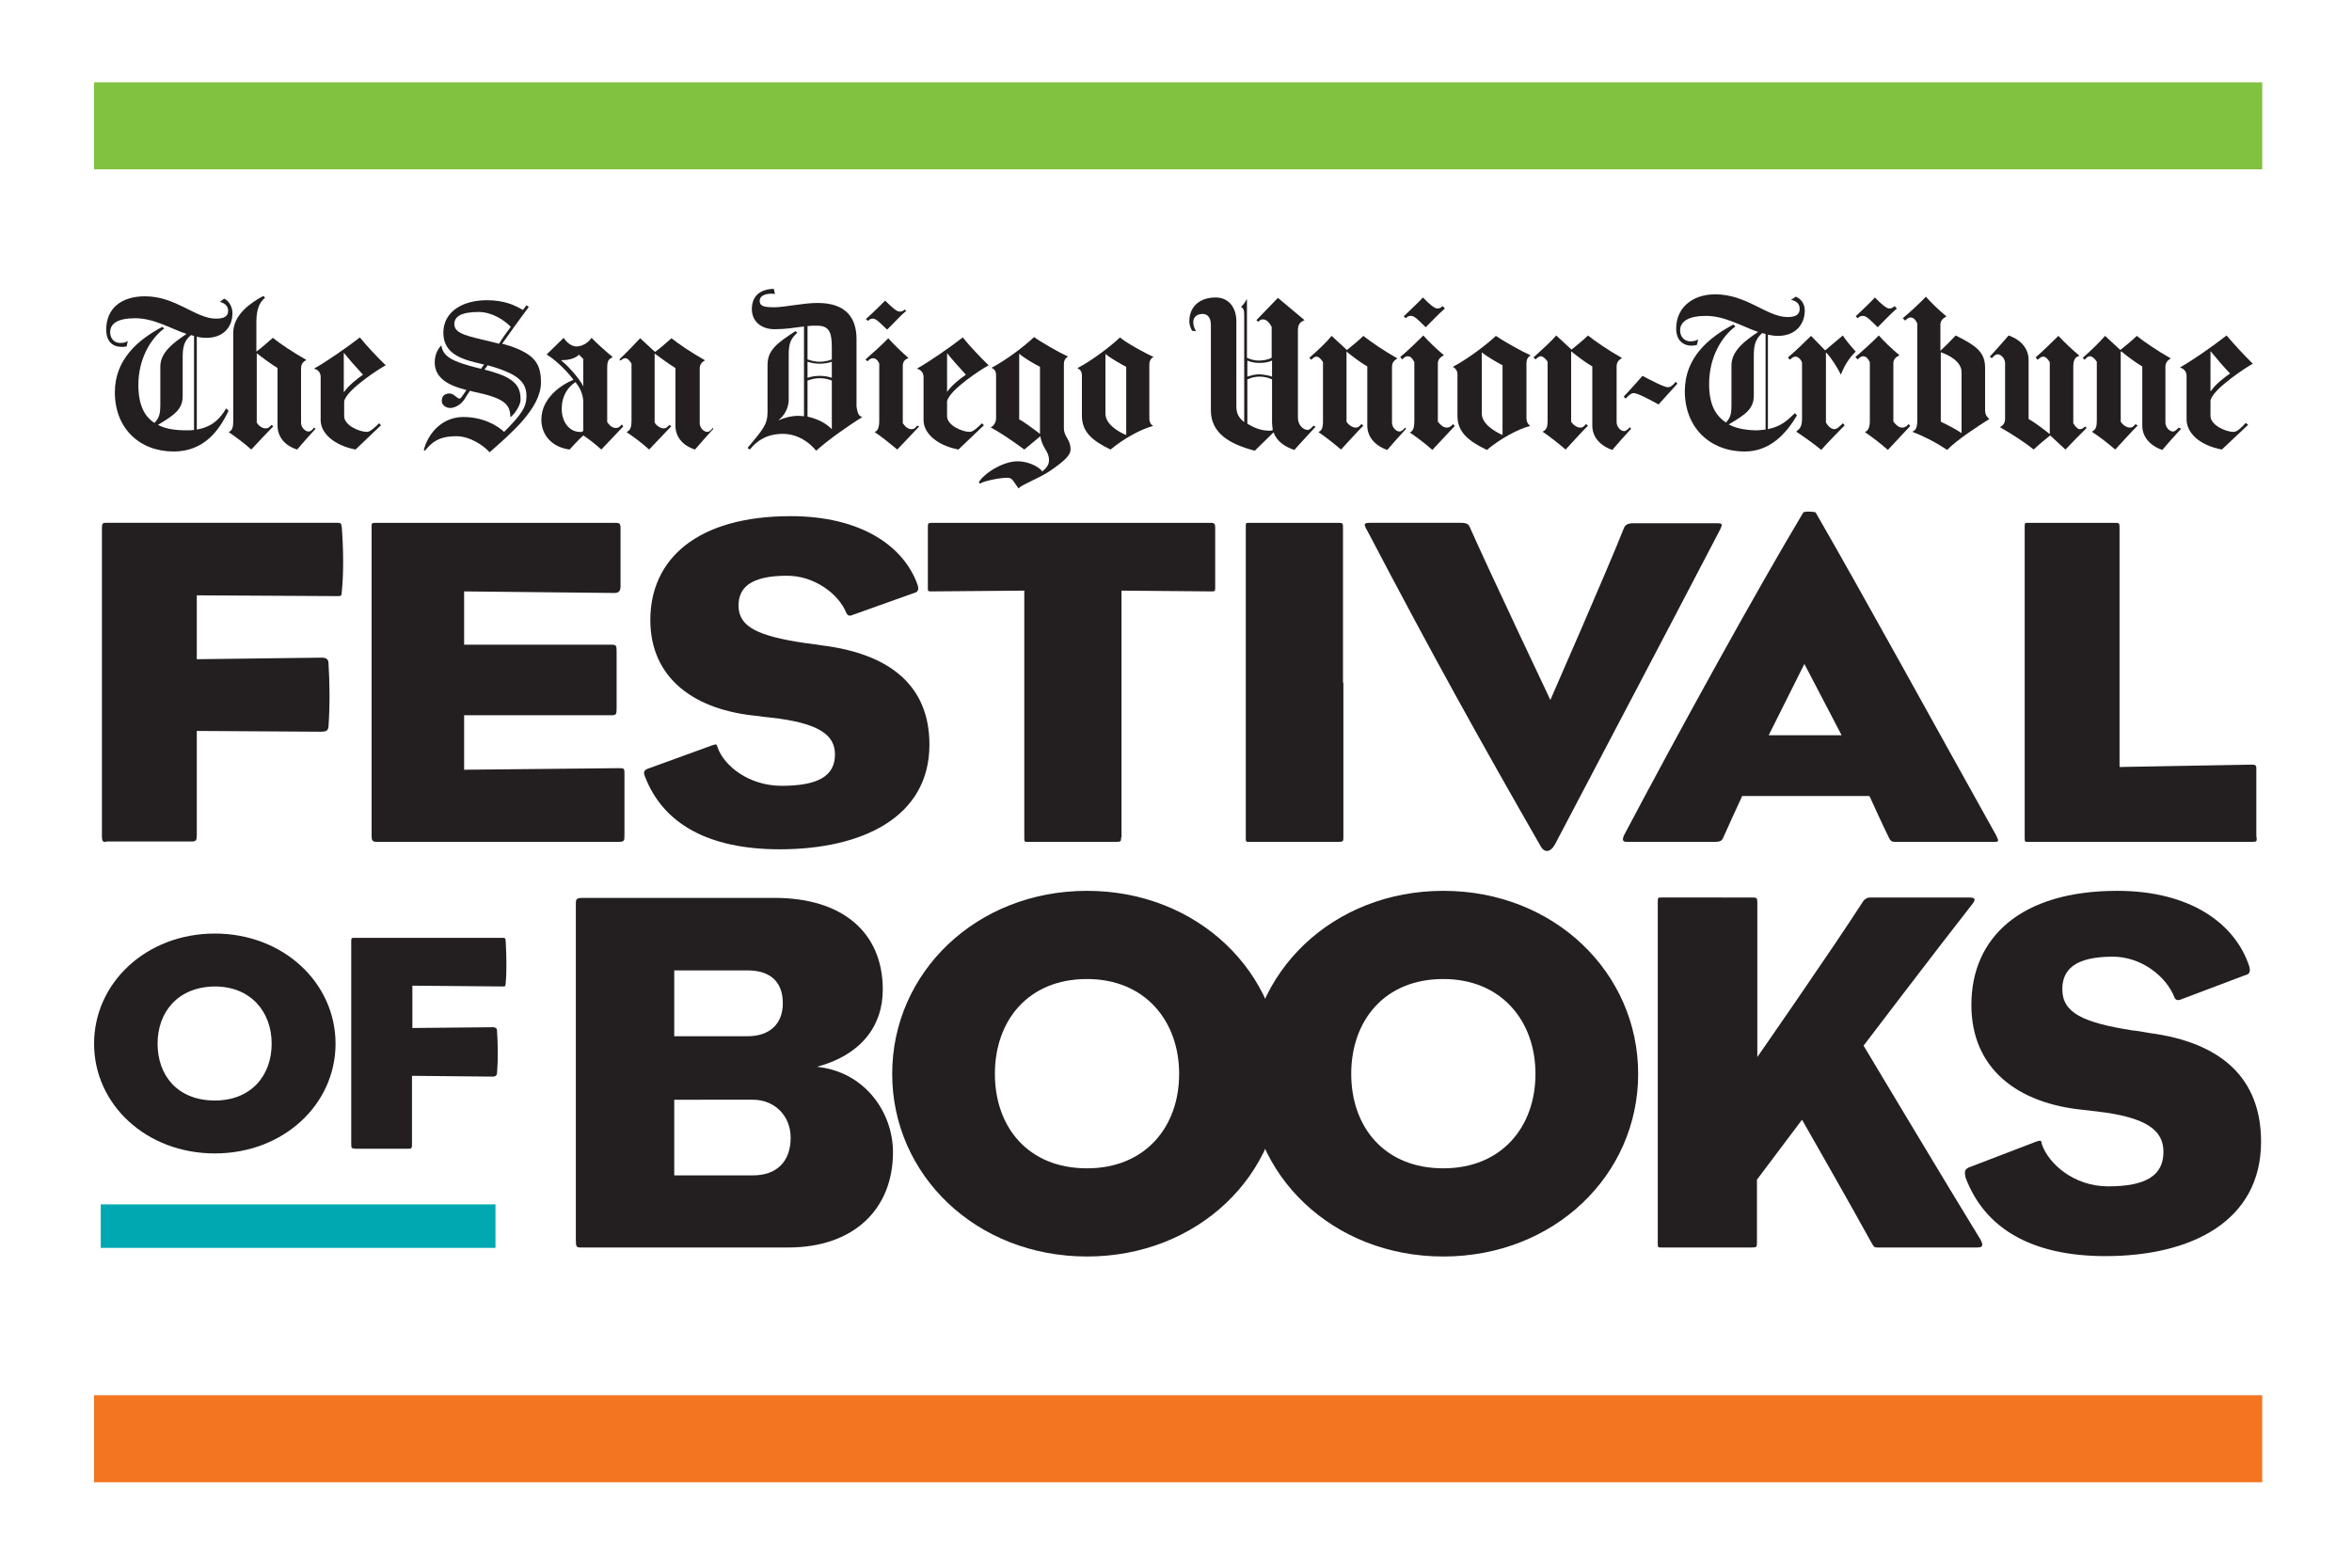
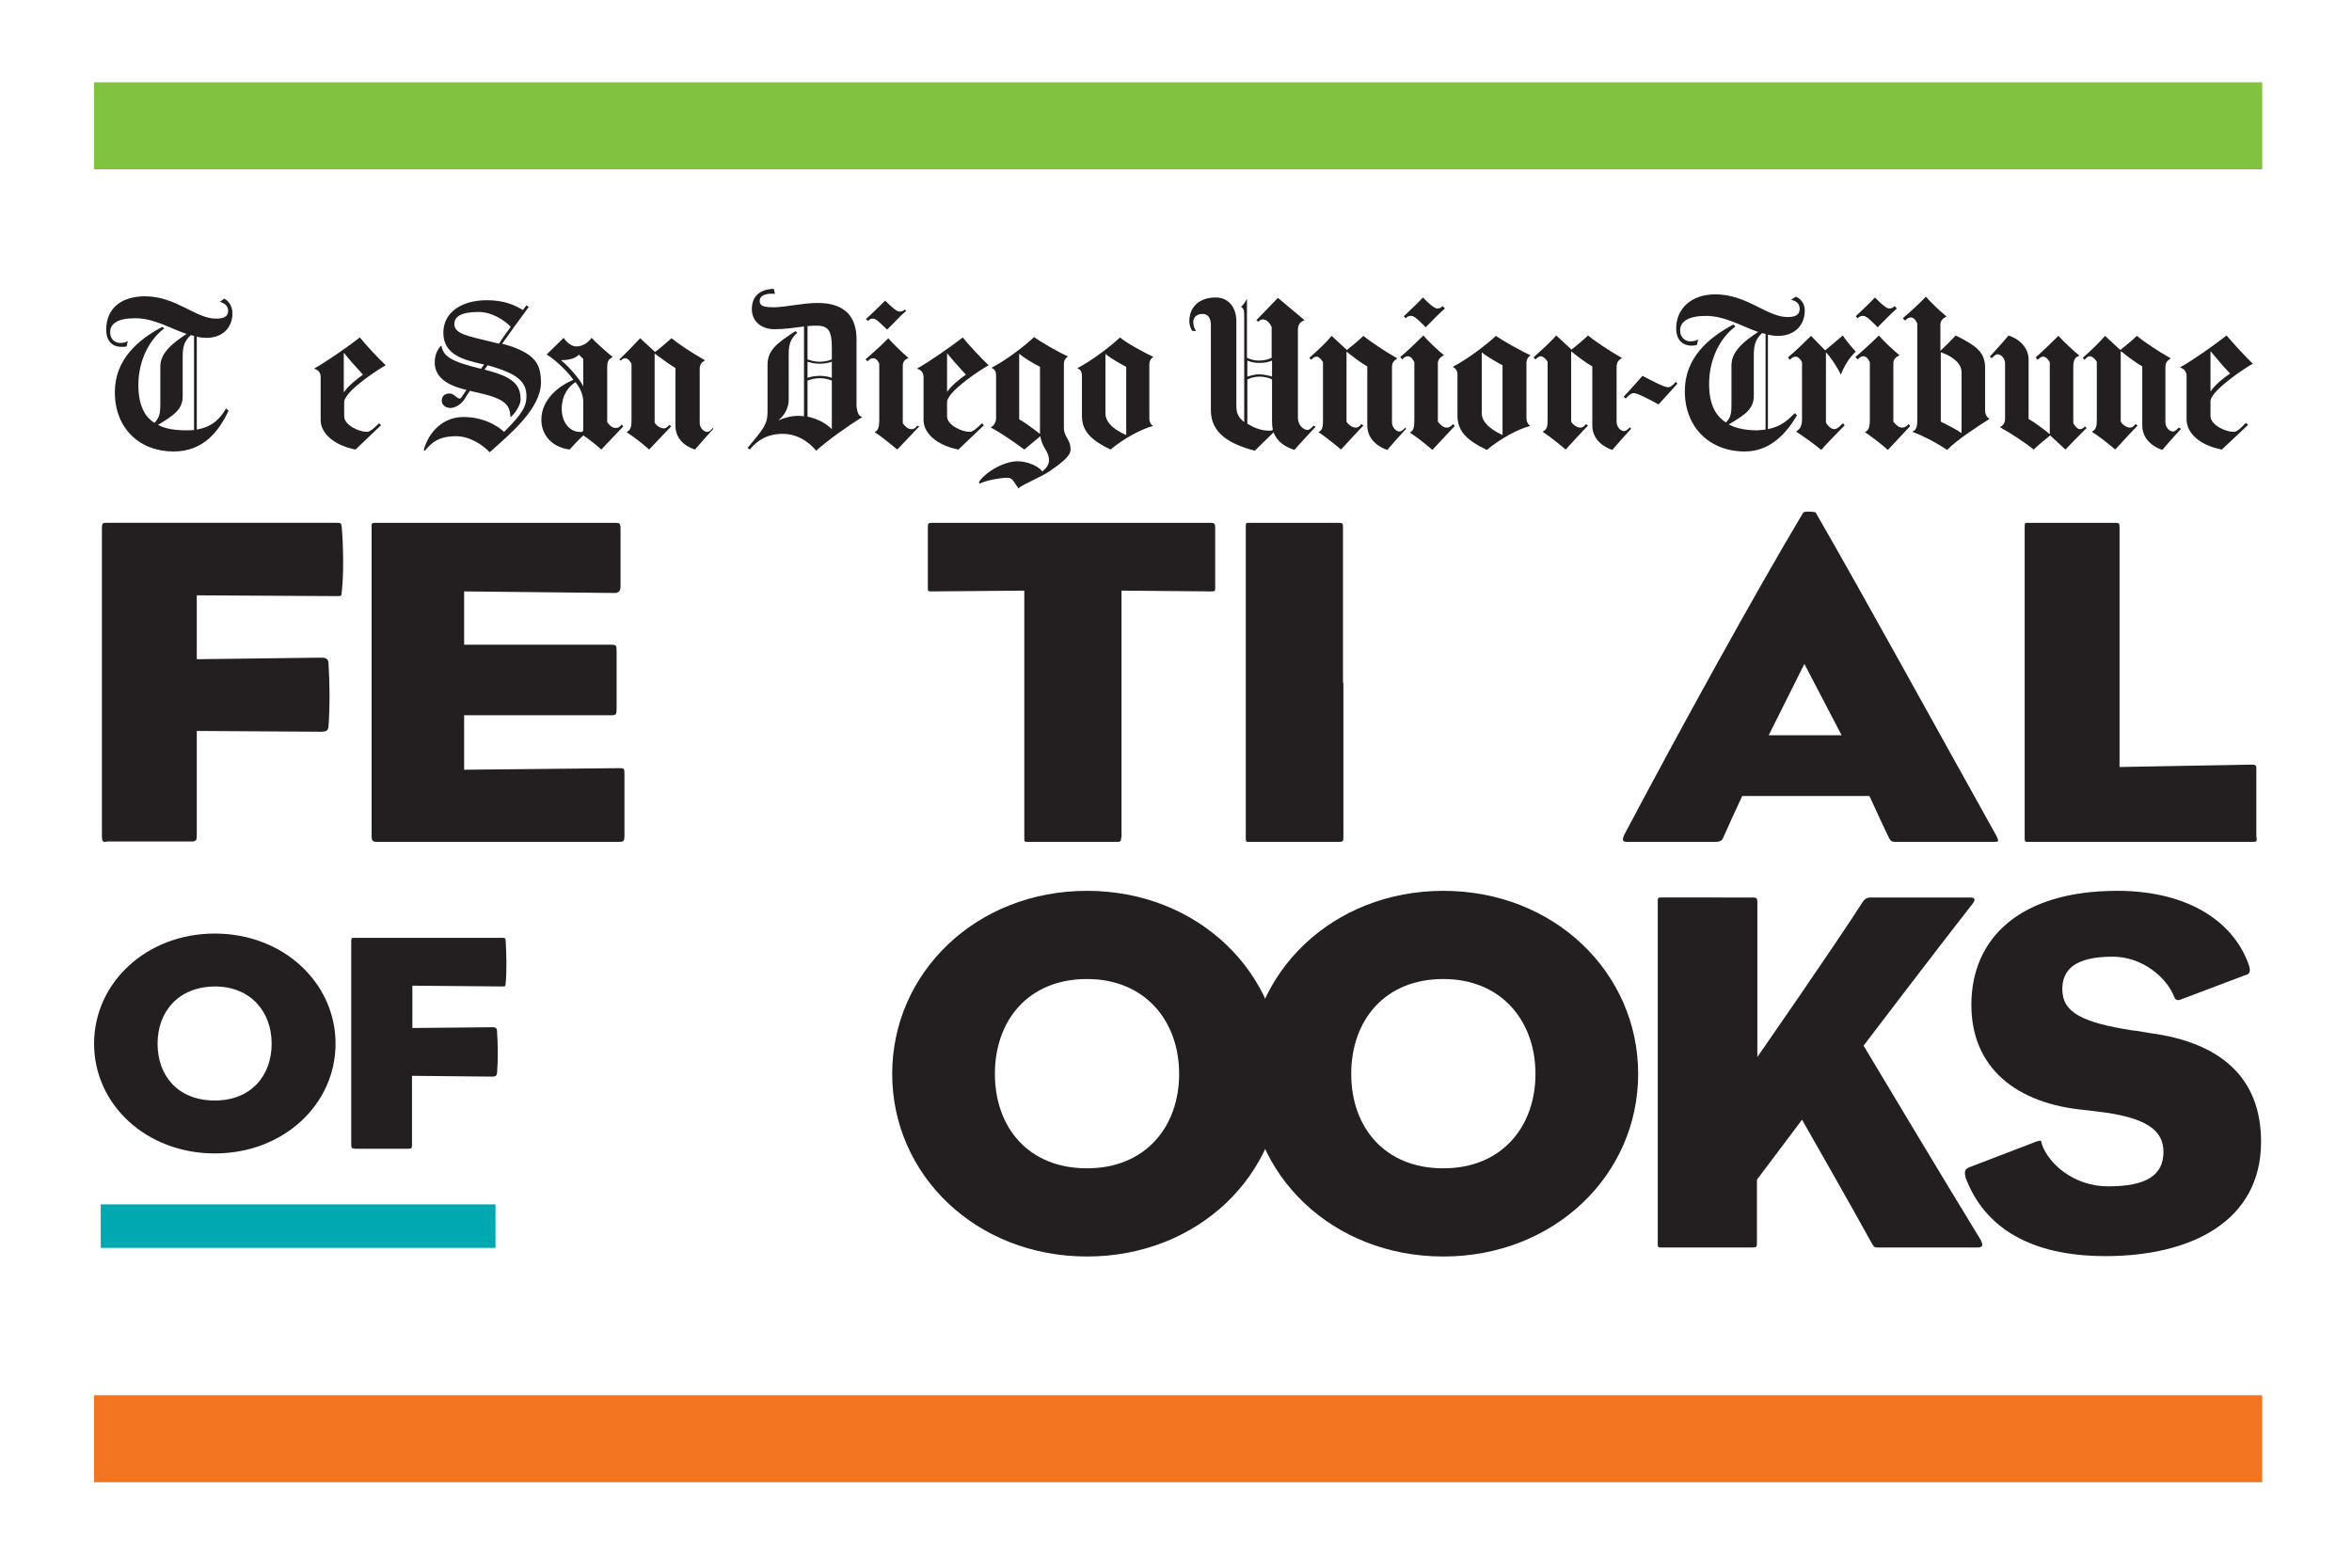
<svg xmlns="http://www.w3.org/2000/svg" version="1.1" id="Layer_1" x="0px" y="0px" viewBox="0 0 600 400" style="enable-background:new 0 0 600 400;" xml:space="preserve">
  <style type="text/css">
	.st0{fill:#81C241;}
	.st1{fill:#F37521;}
	.st2{fill:#231F20;}
	.st3{fill:#00A9B1;}
</style>
  <rect x="24" y="21" class="st0" width="553.1" height="22.2" />
  <rect x="24" y="356" class="st1" width="553.1" height="22.2" />
  <path class="st2" d="M27.1,214.8c-0.8,0-1.1,0.1-1.1-1.7V135c0-1.4,0.1-1.6,1.1-1.6h59c1.1,0,0.9,0.3,1.1,1.2  c0.4,5.2,0.5,11.6,0,16.3c-0.1,1.1,0,1.2-1.1,1.2l-35.9-0.2v16.3l31.9-0.4c1.2,0,1.7,0.5,1.7,1.4c0.3,5,0.4,10.4,0,16.2  c-0.1,1.1-0.7,1.3-1.9,1.3l-31.7-0.2v26.5c0,1.3-0.1,1.7-1.2,1.7H27.1z" />
  <path class="st2" d="M96.3,214.8c-1.3,0-1.5-0.2-1.5-1.7v-78.5c0-1.1-0.1-1.2,1.2-1.2h60.8c1.3,0,1.5,0.1,1.5,1.6v14.6  c0,1.1-0.4,1.7-1.5,1.7l-38.4-0.4v13.6H156c1.2,0,1.3,0.2,1.3,1.7v14.6c0,1.4-0.1,1.7-1.3,1.7h-37.6v13.9l39.4-0.4  c1.5,0,1.5,0,1.5,1.6v15.5c0,1.5-0.1,1.7-1.5,1.7H96.3z" />
-   <path class="st2" d="M165.1,196.2l16.5-6c1.2-0.4,1.2-0.4,1.5,0.6c1.6,4.5,7.8,9.7,16.3,9.7c9.3,0,13.6-2.5,13.6-8  c0-4.9-3.9-8-16.3-9.4c-0.9-0.1-2.3-0.2-3.2-0.4c-16.3-1.4-27.6-9.6-27.6-24.5c0-15.6,12-26.5,35.8-26.5c17.9,0,28.9,7.6,32.4,17.6  c0.4,1.3-0.1,1.8-0.9,2l-15.7,5.6c-0.9,0.4-1.3,0.1-1.6-0.5c-1.9-4.8-8.1-9.5-15.1-9.5c-9.4,0-12.4,3.1-12.4,7.6  c0,5.5,5,7.8,17.1,9.6c1.2,0.1,2.7,0.4,4.4,0.6c17.2,2.2,27.2,10.3,27.2,25.3c0,18.5-17.1,26.7-38.2,26.7  c-18.3,0-29.7-6.6-34.3-18.4C164.1,197.2,164.2,196.6,165.1,196.2" />
  <path class="st2" d="M286,213.7c0,1-0.1,1.1-1.2,1.1h-22.2c-1.3,0-1.3,0.1-1.3-1.1v-63l-23.7,0.2c-0.9,0-0.9-0.1-0.9-0.8v-15.5  c0-1,0-1.2,1.1-1.2h71.1c0.9,0,1.1,0.3,1.1,1.2v15.5c0,0.7-0.1,0.8-0.9,0.8l-23-0.2V213.7z" />
  <path class="st2" d="M342.7,174.2v39.5c0,1-0.1,1.1-1.3,1.1H319c-1.2,0-1.2,0.1-1.2-1.1v-39.5v-39.7c0-1.2,0-1.1,1.2-1.1h22.3  c1.2,0,1.3,0.1,1.3,1.1V174.2z" />
-   <path class="st2" d="M396.7,215.4c-1.2,2.2-2.8,2.3-3.8,0.3c-15.2-26.5-27.4-48.4-44-80.1c-1.1-1.9-1.1-2.2,0.7-2.2h22.9  c1.2,0,2,0.1,2.4,1c4.4,10,20.6,44.2,20.6,44.2s14.8-33.8,18.7-43.7c0.4-1.1,1.1-1.4,2.7-1.4h20.8c1.8,0,1.9,0.1,0.8,2.2  C421.4,168.5,412,186.2,396.7,215.4" />
  <path class="st2" d="M469.8,187.6l-9.5-18.2l-9.1,18.2H469.8z M444.4,203.2c-1.6,3.4-3.4,7.4-4.7,10.3c-0.4,1-0.7,1.3-2.4,1.3h-22.3  c-1.1,0-1.2-0.5-0.7-1.7c14-26.5,33.5-61.9,45.7-82.3c0.1-0.4,3.1-0.3,3.2,0c12.9,22.4,31.2,55.8,46,82.3c0.8,1.6,0.7,1.7-0.5,1.7  h-25.2c-0.7,0-1.2-0.1-1.6-1c-1.6-3.2-3.6-7.7-5-10.7H444.4z" />
  <path class="st2" d="M575.7,213.7c0,1,0,1.1-1.1,1.1h-56.9c-1.2,0-1.2,0.1-1.2-1.1v-39.5v-39.7c0-1.2,0-1.1,1.2-1.1h21.8  c1.1,0,1.2,0.1,1.2,1.1v61.2l33.7-0.6c1.1,0,1.2,0.2,1.2,1.2V213.7z" />
-   <path class="st2" d="M192.1,299.9c5.9,0,9.6-3.4,9.6-9.6c0-5.6-4.1-9.7-9.6-9.7H172v19.3H192.1z M190.7,264.4c5.7,0,9-3.2,9-8.4  c0-5.5-3.2-8.4-9-8.4H172v16.8H190.7z M201.1,318.3h-52.9c-1.1,0-1.3-0.1-1.3-1.9v-86c0-1.1,0.4-1.3,1.7-1.3h49  c17.2,0,27.6,8.7,27.6,23.4c0,9.6-5.9,16.8-16.8,19.7c12,1.2,19.4,11.4,19.4,21.8C227.8,308.6,217.7,318.3,201.1,318.3" />
  <path class="st2" d="M253.8,274c0,13.5,8.4,24.1,23.5,24.1c14.8,0,23.5-10.5,23.5-24.1c0-13.5-8.7-24.2-23.5-24.2  C262.2,249.8,253.8,260.5,253.8,274 M277.3,227.3c28.3,0,49.7,20.9,49.7,46.7c0,25.8-21.4,46.6-49.7,46.6  c-28.3,0-49.7-20.8-49.7-46.6C227.6,248.2,249,227.3,277.3,227.3" />
  <path class="st2" d="M344.7,274c0,13.5,8.4,24.1,23.5,24.1c14.8,0,23.5-10.5,23.5-24.1c0-13.5-8.7-24.2-23.5-24.2  C353.1,249.8,344.7,260.5,344.7,274 M368.2,227.3c28.3,0,49.7,20.9,49.7,46.7c0,25.8-21.4,46.6-49.7,46.6  c-28.3,0-49.7-20.8-49.7-46.6C318.5,248.2,339.9,227.3,368.2,227.3" />
  <path class="st2" d="M448.2,317.1c0,1.1-0.1,1.2-1.3,1.2h-22.7c-1.3,0-1.3,0.1-1.3-1.2v-43.3v-43.6c0-1.3,0-1.2,1.3-1.2H447  c1.1,0,1.3,0.1,1.3,1.2v39.5c0,0,19.4-27.9,27.1-39.9c0.6-0.6,1-0.8,1.7-0.8h25.3c1.4,0,1.7,0.4,0.8,1.6  c-9.4,12-27.8,36.2-27.8,36.2s21,35.1,29.9,49.6c0.8,1.6,0.3,1.9-1,1.9H479c-1.1,0-1-0.3-1.8-1.6c-4.3-7.9-17.5-31-17.5-31  L448.2,301V317.1z" />
  <path class="st2" d="M502.2,297.9l17.2-6.6c1.3-0.4,1.3-0.4,1.5,0.7c1.7,4.9,8.1,10.7,16.9,10.7c9.7,0,14.1-2.8,14.1-8.8  c0-5.4-4.1-8.8-16.9-10.3c-1-0.1-2.4-0.3-3.4-0.4c-16.9-1.6-28.7-10.5-28.7-26.8c0-17.1,12.5-29.1,37.2-29.1  c18.6,0,30.1,8.3,33.7,19.3c0.4,1.5-0.1,2-1,2.2l-16.4,6.2c-1,0.4-1.4,0.1-1.7-0.5c-2-5.3-8.4-10.4-15.7-10.4  c-9.8,0-12.9,3.4-12.9,8.3c0,6,5.2,8.5,17.8,10.5c1.3,0.1,2.8,0.4,4.6,0.7c17.9,2.4,28.3,11.3,28.3,27.7c0,20.3-17.8,29.2-39.7,29.2  c-19,0-30.9-7.2-35.7-20.1C501.1,299,501.2,298.4,502.2,297.9" />
  <path class="st2" d="M40.2,266.3c0,8.2,5.2,14.5,14.6,14.5c9.2,0,14.5-6.3,14.5-14.5c0-8.2-5.4-14.6-14.5-14.6  C45.4,251.8,40.2,258.2,40.2,266.3 M54.8,238.2c17.5,0,30.8,12.6,30.8,28.1c0,15.5-13.3,28-30.8,28c-17.5,0-30.8-12.5-30.8-28  C24,250.8,37.3,238.2,54.8,238.2" />
  <path class="st2" d="M90.3,293c-0.5,0-0.7,0.1-0.7-1.1v-51.6c0-1,0.1-1,0.7-1h38c0.7,0,0.6,0.2,0.7,0.8c0.2,3.4,0.3,7.7,0,10.8  c-0.1,0.7,0,0.8-0.7,0.8l-23.1-0.2v10.8l20.5-0.2c0.8,0,1.1,0.3,1.1,1c0.2,3.3,0.3,6.9,0,10.7c-0.1,0.7-0.4,0.9-1.2,0.9l-20.5-0.2  v17.5c0,0.9-0.1,1.1-0.8,1.1H90.3z" />
  <rect x="25.7" y="307.3" class="st3" width="100.7" height="11.1" />
  <path class="st2" d="M483.9,78.7c-1.7,1.5-3.3,3.2-4.9,4.8c-1.9-1.9-2.9-2.9-3.7-2.9c-0.6,0-0.9,0.1-1.4,0.6l-0.5-0.5  c1.6-1.5,4.1-3.9,4.9-4.8c1.7,1.8,3,2.8,3.6,2.8c0.6,0,0.9-0.1,1.4-0.6L483.9,78.7z" />
  <path class="st2" d="M368.6,78.7c-1.7,1.5-3.3,3.2-4.9,4.8c-1.9-1.9-2.9-2.9-3.7-2.9c-0.6,0-0.9,0.1-1.4,0.6l-0.5-0.5  c1.6-1.5,4.1-3.9,4.9-4.8c1.7,1.8,3,2.8,3.6,2.8c0.6,0,0.9-0.1,1.4-0.6L368.6,78.7z" />
  <path class="st2" d="M556.4,109.4c-1.3,1.4-3.7,4.1-4.8,5.4c-3.2-1.1-5.1-3.4-5.1-6.2V93.5c-1.6-0.9-4.1-2.8-5.3-3.8H541v17.9  c0.5,0.8,1.5,1.5,2.3,1.5c0.6,0,0.8-0.1,1.5-0.9l0.5,0.4c-1.6,1.6-4.3,4.6-5.7,6.1c-2-1.7-3.9-3.2-5.9-4.5v-0.1  c1-0.5,1.2-1.3,1.2-2.8V92.3c-0.4-0.7-1.2-1.4-1.7-1.4c-0.5,0-0.8,0.2-1.4,0.9l-0.5-0.5c2.1-1.8,4.5-4.2,5.7-5.6l3.9,3.6  c1-0.8,3.1-2.5,4.2-3.6c1.7,1.4,5.4,3.9,8.6,5.7v0.1c-0.8,0.5-1.3,1-1.3,2.2v14.1c0,1.3,1.1,2.3,1.9,2.3c0.5,0,0.9-0.4,1.5-1  L556.4,109.4z" />
  <path class="st2" d="M532.3,109.2c-1.9,1.9-4.2,4.2-5.4,5.5l-3.9-3.6c-1,0.8-3.1,2.5-4.2,3.6c-1.7-1.4-5.4-3.9-8.6-5.7v0  c0.8-0.5,1.3-1,1.3-2.2V92.7c0-1.3-1.1-2.3-1.9-2.3c-0.5,0-0.9,0.4-1.5,1l-0.5-0.4c1.3-1.4,3.7-4.1,4.8-5.4c3.2,1.1,5.1,3.4,5.1,6.2  v15.1c1.6,0.9,4.1,2.8,5.3,3.8h0.1V92.4c-0.5-0.8-1-1.4-1.7-1.4c-0.5,0-0.8,0.3-1.4,0.8l-0.5-0.6c1.8-1.6,4.4-4.1,5.8-5.5  c1.7,1.8,3.5,3.5,5.3,5v0.1c-1,0.3-1.5,1-1.5,2.8V108c0.4,0.7,1.1,1.5,1.6,1.5c0.5,0,0.8-0.1,1.4-0.7L532.3,109.2z" />
  <path class="st2" d="M487.3,108.7l-5.7,6.1c-1.8-1.6-4.3-3.5-5.8-4.5v-0.1c0.8-0.3,1.2-1.2,1.2-2.9V92.4c-0.5-1-1-1.5-1.7-1.5  c-0.4,0-0.8,0.2-1.4,0.8l-0.6-0.6c1.8-1.5,4.4-3.9,6-5.5c1,1.2,3.5,3.6,5.2,5v0.1c-0.9,0.4-1.5,1-1.5,2v14.9  c0.9,1.1,1.5,1.5,2.3,1.5c0.4,0,0.9-0.1,1.6-0.9L487.3,108.7z" />
  <path class="st2" d="M473.4,89.7c-1.1,1.1-2.6,2.8-3.8,5.9h0c-1-2.1-2.7-4.6-3.7-5.6h-0.1v17.8c0.3,0.6,1.2,1.7,2.1,1.7  c0.8,0,1.5-0.8,2.2-1.5l0.5,0.5c-1.6,1.6-4.6,4.7-6,6.3c-1.5-1.3-4.6-3.5-6.3-4.6V110c1-0.6,1.4-1.5,1.4-3.1V92.5  c-0.3-0.9-1.1-1.5-1.6-1.5c-0.5,0-0.9,0.2-1.5,0.8l-0.5-0.6c1.6-1.3,4.5-4.1,5.9-5.5l3.6,3.7l4.5-3.8  C470.6,86.4,472,88.2,473.4,89.7" />
  <path class="st2" d="M427.9,97.9c-1.5,1.7-3.3,3.6-4.8,5.3c-1.8-1-5.3-2.9-6.3-2.9c-0.7,0-1.2,0.5-2.1,1.4l-0.5-0.5  c0.9-0.9,4.2-4.6,4.8-5.3c2.3,1.2,5.5,2.9,6.5,2.9c0.6,0,1.2-0.4,2-1.4L427.9,97.9z" />
  <path class="st2" d="M416.1,109.4c-1.3,1.4-3.7,4.1-4.8,5.4c-3.2-1.1-5.1-3.4-5.1-6.2V93.5c-1.6-0.9-4.1-2.8-5.3-3.8h-0.1v17.9  c0.5,0.8,1.5,1.5,2.3,1.5c0.6,0,0.8-0.1,1.5-0.9l0.5,0.4c-1.6,1.6-4.3,4.6-5.7,6.1c-2-1.7-3.9-3.2-5.8-4.5v-0.1  c1-0.5,1.2-1.3,1.2-2.8v-15c-0.4-0.7-1.2-1.4-1.7-1.4c-0.5,0-0.8,0.3-1.4,0.8l-0.5-0.5c2-1.8,4.6-4.2,5.8-5.6l3.9,3.6  c1-0.8,3.1-2.5,4.2-3.6c1.7,1.4,5.4,3.9,8.6,5.7v0.1c-0.8,0.5-1.3,1-1.3,2.2v14.1c0,1.3,1.1,2.3,1.9,2.3c0.5,0,0.9-0.4,1.5-1  L416.1,109.4z" />
  <path class="st2" d="M371.1,108.7l-5.7,6.1c-1.8-1.6-4.3-3.5-5.7-4.4v-0.1c0.8-0.3,1.1-1.2,1.1-2.9V92.4c-0.5-1-1-1.5-1.7-1.5  c-0.4,0-0.8,0.2-1.4,0.8l-0.5-0.6c1.8-1.5,4.3-3.9,5.9-5.5c1,1.2,3.5,3.6,5.2,5v0.1c-0.9,0.4-1.5,1.1-1.5,2v14.9  c0.9,1.1,1.5,1.5,2.3,1.5c0.4,0,0.9-0.1,1.6-0.9L371.1,108.7z" />
  <path class="st2" d="M358.7,109.4c-1.3,1.4-3.7,4.1-4.8,5.4c-3.2-1.1-5.1-3.4-5.1-6.2V93.5c-1.6-0.9-4.1-2.8-5.3-3.8h0v17.9  c0.5,0.8,1.5,1.5,2.3,1.5c0.6,0,0.8-0.1,1.5-0.9l0.5,0.4c-1.6,1.6-4.3,4.6-5.7,6.1c-1.9-1.6-3.9-3.2-5.7-4.4v-0.1  c0.7-0.3,1.1-0.9,1.1-2.7V92.4c-0.4-0.7-1.1-1.4-1.6-1.4c-0.5,0-0.8,0.2-1.4,0.8l-0.5-0.5c2-1.7,4.6-4.2,5.7-5.6l3.9,3.6  c1-0.8,3.1-2.5,4.2-3.6c1.7,1.4,5.4,3.9,8.6,5.7v0.1c-0.8,0.5-1.3,1-1.3,2.2v14.1c0,1.3,1.1,2.3,1.9,2.3c0.5,0,0.9-0.4,1.5-1  L358.7,109.4z" />
  <path class="st2" d="M568.9,95.3c-1.6-1.6-3.8-4.3-4.9-5.6h-0.1v10.1h0.1C565.1,98.1,567.3,96.4,568.9,95.3 M574.7,92.8  c-1.5,0.8-10.2,6.4-10.8,9.4v3.9c0,2.4,3.9,4.1,5.9,4.1c0.9,0,2-1.1,3.1-2.3l0.6,0.5l-6.7,6.3c-5.8-1.1-9-4.3-9-7.7V95.9  c0-1-0.6-1.8-1.6-2.1v-0.1c2.9-1.6,8.5-5.5,11.8-8.1C569.7,87.6,572.8,91,574.7,92.8" />
  <path class="st2" d="M500.4,110.5V95c0-1.8-1.4-3.7-5.2-5.1h-0.1v17.7C496.6,108.3,499.1,109.6,500.4,110.5L500.4,110.5z   M507.5,106.9c-3.3,2.1-8.1,5.2-10.8,7.9c-2.9-2-6.6-3.8-8.8-4.6v-0.1c0.8-0.3,1.2-1,1.2-2.8V82.5c-0.5-1-1-1.5-1.7-1.5  c-0.4,0-0.8,0.2-1.4,0.8l-0.6-0.6c1.8-1.5,4.4-3.9,5.9-5.5c1,1.2,3.5,3.6,5.2,5v0.1c-0.9,0.4-1.5,1.1-1.5,2v6.7  c1-0.9,2.8-2.7,3.9-3.9c5.4,2.7,7.5,4.3,7.5,8.3v11C506.5,106.1,507.1,106.6,507.5,106.9L507.5,106.9z" />
  <path class="st2" d="M450.4,109.6V85.2c-0.3-0.1-0.6-0.1-0.9-0.2c-1.7,1.6-2.1,3-2.1,5.8v10.1c0,3.4-2,4.8-6.4,7.4  c2.1,1.1,4.6,1.5,7.4,1.5C449.1,109.7,449.8,109.7,450.4,109.6 M460.4,79.2c0,3.7-2.5,6.5-6.8,6.5c-0.9,0-1.7-0.1-2.6-0.3v24.1  c3.4-0.7,4.9-2.2,6.9-4.1l0.5,0.6c-2.6,4.4-6.7,9.2-13.3,9.2c-8.9,0-15.3-6.1-15.3-15.4c0-8.5,6-13.6,12.4-17l0.5,0.5  c-3.5,2.6-6.7,7.8-6.7,14.7c0,5.3,1.7,8.1,4.3,9.8c1.3-1.3,1.4-2.6,1.4-4.6v-10c0-3.7,3.5-6.3,6.8-8.5c-4.3-1.5-8.5-4.1-13.3-4.1  c-4.4,0-6.6,1.4-6.6,3.7c0,1.8,1.3,2.8,2.6,2.8c0.9,0,1.5-0.2,2-0.5l-0.3,1.4c-0.4,0.1-0.9,0.2-1.3,0.2c-2.4,0-4-1.5-4-4.4  c0-5,3.8-8.7,10-8.7c8,0,13.2,5.8,18.4,5.8c2.2,0,3.1-0.7,3.1-2.1c0-1.3-0.8-2-2.2-2.3l1.2-0.8C459.4,76.2,460.4,77.5,460.4,79.2" />
  <path class="st2" d="M383.3,111V93.2c-1.4-0.7-4.4-2.5-5.3-3.3h0v15.4C377.9,108,380.9,109.9,383.3,111L383.3,111z M390.5,90.7  c-0.7,0.3-1.1,1-1.1,2v14c0,0.8,0.3,1.5,0.9,1.9v0.1c-3.1,0.8-7.5,3.2-11,6.1c-4.8-2.3-7.5-4.6-7.5-8.7V95.5c0-0.8-0.4-1.5-1.2-1.9  v0c3.5-1.8,8.6-5.6,11-7.9C383.3,86.9,387.9,89.5,390.5,90.7L390.5,90.7z" />
  <path class="st2" d="M324.7,109.7c-0.1-0.6-0.2-1.4-0.2-1.9v-11c-1-0.5-2.2-0.7-3.2-0.7c-1,0-2,0.2-3.1,0.7v11.3  c0.3,0.2,0.5,0.3,0.9,0.5c1.5,0.9,3.4,1.3,4.6,1.3C324.1,109.9,324.4,109.9,324.7,109.7 M324.5,96.1V92c-0.9,0.4-1.9,0.6-3.2,0.6  c-1.2,0-2.2-0.2-3.1-0.6v4.1c1-0.3,1.9-0.6,3.1-0.6C322.6,95.6,323.7,95.8,324.5,96.1 M335.6,108.9c0,0-4.2,4.5-5.4,5.9  c-2.2-0.7-4.5-2.1-5.3-4.5l-4.8,4.7c-6.5-1.7-11.2-4.5-11.2-10.3V82.9c0-1.8-0.8-2.8-2.1-2.8c-1.2,0-2.4,0.6-2.4,2.1  c0,0.9,0.3,1.6,0.7,2.3l-1-0.1c-0.3-0.6-0.7-1.4-0.7-2.4c0-3.9,2.8-6.1,6.7-6.1c3.3,0,5.3,2.5,5.3,6.1v21.7c0,1.8,0.6,2.9,2,4V80.1  c0-1.1-0.3-1.5-0.8-1.8c0.6-0.6,1-1.1,1.4-1.9h0.1v14.9c1.1,0.5,2.1,0.7,3.1,0.7c1,0,2.2-0.2,3.2-0.7v-7.9c-0.5-1-1.3-1.9-2.2-1.9  c-0.5,0-0.7,0.1-1.2,0.6l-0.5-0.4l5.5-5.7l6.8,5.7v0c-1.1,0.4-1.7,1.1-1.7,2.5v22.4c0,1.9,1.4,3.1,2.5,3.1c0.2,0,0.6-0.2,0.9-0.5  l0.6-0.6L335.6,108.9z" />
  <path class="st2" d="M231.2,79.3c-1.7,1.4-3.2,3.2-4.9,4.8c-1.9-1.8-2.8-2.8-3.6-2.8c-0.5,0-0.8,0.1-1.3,0.6l-0.5-0.5  c1.6-1.4,4-3.8,4.9-4.7c1.7,1.7,3,2.8,3.6,2.8c0.6,0,0.9-0.1,1.4-0.5L231.2,79.3z" />
  <path class="st2" d="M234.5,108.8l-5.6,5.9c-1.8-1.5-4.3-3.5-5.7-4.4v-0.1c0.7-0.3,1.1-1.1,1.1-2.9V92.8c-0.4-1-1-1.4-1.6-1.4  c-0.3,0-0.8,0.1-1.4,0.8l-0.5-0.5c1.7-1.5,4.3-3.8,5.8-5.4c1,1.2,3.5,3.6,5.1,5v0.1c-0.9,0.3-1.4,0.9-1.4,2v14.6  c0.8,1.1,1.5,1.5,2.2,1.5c0.4,0,0.8,0,1.5-0.9L234.5,108.8z" />
  <path class="st2" d="M182,109.4c-1.3,1.4-3.6,4-4.7,5.3c-3.2-1-5-3.3-5-6.1V93.9c-1.5-0.9-4.1-2.8-5.3-3.7h0v17.6  c0.4,0.8,1.5,1.5,2.3,1.5c0.5,0,0.7-0.1,1.5-0.9l0.4,0.4c-1.5,1.6-4.3,4.5-5.6,5.9c-1.9-1.7-3.9-3.2-5.7-4.4v-0.1  c0.9-0.4,1.2-1.3,1.2-2.7V92.8c-0.4-0.7-1-1.4-1.5-1.4c-0.4,0-0.7,0.1-1.3,0.6l-0.3-0.3c1.9-1.8,4.2-4.2,5.3-5.4l3.8,3.5  c1-0.7,3.1-2.5,4.2-3.5c1.7,1.4,5.3,3.8,8.5,5.6v0.1c-0.8,0.4-1.3,1-1.3,2.1v13.9c0,1.2,1.1,2.2,1.9,2.2c0.5,0,0.9-0.3,1.4-1  L182,109.4z" />
-   <path class="st2" d="M80.5,109.4c-1.3,1.4-3.6,4-4.7,5.3c-3.2-1-5-3.3-5-6.1V93.9c-1.5-0.9-4.1-2.8-5.2-3.7h-0.1v17.6  c0.4,0.8,1.4,1.5,2.2,1.5c0.7,0,0.8-0.1,1.6-0.9l0.4,0.4c-1.5,1.5-4.2,4.4-5.6,5.9c-1.4-1.3-3.8-3.1-5.7-4.4v-0.1  c0.9-0.4,1.1-1.3,1.1-2.8V84.9c0-4.7,4.7-7.8,7.7-9.4l0.4,0.5c-1.3,1-2.2,2.8-2.2,6.1v7.6c1-0.7,3.1-2.5,4.2-3.5  c1.7,1.4,5.3,3.8,8.5,5.6v0.1c-0.8,0.4-1.3,1-1.3,2.1v13.9c0,1.2,1.1,2.2,1.9,2.2c0.5,0,0.9-0.3,1.4-1L80.5,109.4z" />
  <path class="st2" d="M287.3,111V93.6c-1.4-0.7-4.3-2.4-5.3-3.3h0v15.2C282,108.1,284.9,110,287.3,111L287.3,111z M294.3,91.1  c-0.6,0.2-1.1,0.9-1.1,1.9v13.8c0,0.8,0.3,1.5,0.9,1.8v0.1c-3,0.8-7.3,3.1-10.8,6c-4.8-2.3-7.3-4.6-7.3-8.6V95.8  c0-0.8-0.3-1.5-1.1-1.8v-0.1c3.5-1.8,8.4-5.5,10.8-7.8C287.2,87.4,291.7,89.9,294.3,91.1L294.3,91.1z" />
  <path class="st2" d="M265.3,110.7V93.6c-1.4-0.7-4.3-2.4-5.2-3.3H260V107C261,107.5,263.2,109.1,265.3,110.7L265.3,110.7z   M273.1,114.7c0,1.3-1.2,2.7-5.3,5.5c-2.5,1.7-7,3.4-8,4.4c-1.3-1.8-1.5-2.7-2.8-2.7c-2.2,0-6.2,0.9-7,1.5l-0.3-0.3  c0.9-1.9,5.8-5.4,9.9-5.4c2.6,0,5.4,1.3,6.3,2.6c1-0.9,1.7-1.6,1.7-2.9c0-2.4-1.7-2.9-2.2-6.1h0c-1,0.8-3.1,2.6-4.1,3.4  c-3.4-2.5-6.4-4.5-8.5-5.6V109c0.6-0.3,1.3-1.1,1.3-2.3v-11c0-0.8-0.3-1.5-1.1-1.8v-0.1c3.5-1.8,8.4-5.5,10.8-7.8  c1.6,1.2,6.1,3.8,8.7,5v0c-0.6,0.2-1.1,0.9-1.1,1.9v16C271.3,111.6,273.1,111.9,273.1,114.7" />
  <path class="st2" d="M246.4,95.6c-1.5-1.6-3.8-4.2-4.8-5.5h0v9.9h0C242.7,98.4,244.8,96.7,246.4,95.6 M252.2,93.2  c-1.5,0.8-10,6.2-10.6,9.2v3.8c0,2.3,3.8,4,5.8,4c0.8,0,2-1.1,3.1-2.2l0.5,0.5l-6.5,6.2c-5.7-1.1-8.9-4.3-8.9-7.5V96.2  c0-0.9-0.5-1.8-1.6-2.1v-0.1c2.9-1.6,8.4-5.4,11.6-7.9C247.2,88.1,250.3,91.4,252.2,93.2" />
  <path class="st2" d="M212.2,109.5V97.1c-0.9-0.4-2.1-0.6-3.1-0.6c-1,0-2,0.2-3.1,0.6v9.2C208.6,106.9,210.6,107.9,212.2,109.5  L212.2,109.5z M212.2,96.4v-4.1c-0.8,0.3-1.9,0.5-3.1,0.5c-1.2,0-2.1-0.2-3.1-0.5v4.1c0.9-0.3,1.9-0.5,3.1-0.5  C210.3,95.9,211.4,96.1,212.2,96.4 M212.2,91.7v-3c0-4-0.7-5.6-3.8-5.6c-0.9,0-1.6,0-2.4,0.1v8.5c1.1,0.4,2.1,0.6,3.1,0.6  C210.1,92.3,211.3,92.1,212.2,91.7 M220,106.4c-3.9,2.4-8.9,6-11.8,8.6c-1.6-2-4.6-4.3-8.5-4.3c-4,0-6.6,1.7-8.4,4l-0.6-0.4  c3.8-4.6,5.1-5.9,5.1-9.1V93.1c0-3.8,2.5-5.6,7.1-8.6l0.5,0.4c-1.8,1.6-2.2,2.9-2.2,5.7V102c0,2.2-1.2,4.1-2.5,5.1v0.1  c1.1-0.5,3-1.1,5-1.1c0.5,0,1,0.1,1.4,0.1V83.3c-2.3,0.3-4.7,0.7-7.5,0.7c-3.5,0-5.8-2.1-5.8-5.1c0-3.4,2.1-5.1,5.6-5.2l0.3,1.3  c-1.4-0.2-3.9,0-3.9,1.8c0,1.3,1.1,1.6,3.7,1.6c2.7,0,7.3-1.1,11.1-1.1c7.3,0,9.9,3.9,9.9,9.2v17.2  C218.8,105.8,219.2,106.2,220,106.4L220,106.4z" />
  <path class="st2" d="M148.8,109.9v-7.2c0-1.7-0.6-3.5-2-5.2c-1.7,1.1-3.5,3.2-3.5,6.9c0,3.3,2,5.8,4.6,5.8  C148.3,110.3,148.5,110.2,148.8,109.9 M148.8,98.6v-7l-1.1-1.1c-1.2,1.2-3.2,1.4-4.5,1.4V92C144.8,93.2,148,96.8,148.8,98.6  L148.8,98.6z M159,108.8c-5.2,5.5-5.6,5.9-5.6,5.9c-1.4-1.3-3.5-2.9-4.6-3.6c-1.5,1.4-2,2-3.5,3.6c-4.5-0.6-7.2-3.7-7.2-7.6  c0-5.5,5-8.9,8.2-10.2c-2.2-2.9-5.2-5.5-6.8-6.4v-0.1l4.3-4.2c0.7,1.2,2.1,2.2,3.2,2.2c1.6,0,3.1-1,3.9-2.2c0.9,1,3.9,3.7,5.4,4.9v0  c-1,0.6-1.4,0.8-1.4,2.8v13.8c0.3,0.4,1,1.5,2.2,1.5c0.7,0,1-0.3,1.5-0.9L159,108.8z" />
  <path class="st2" d="M130.3,83.4c-1.6-1.7-4.8-3.8-8.2-3.8c-4.7,0-6.2,1.3-6.2,3.1c0,2.6,3.8,3.1,9.4,4.5c0.7,0.2,1.4,0.3,2,0.5  C128.3,86.1,129.3,84.7,130.3,83.4 M138,97.6c0,6.6-7.8,13.1-13.1,17.8c-1.4-1.6-4.9-4.1-8.5-4.1c-4.4,0-6.2,1.5-8,3.7l-0.3-0.2  c1.3-4.7,5-8.4,10.1-8.4c5.1,0,8.7,2.2,10.4,3.8c4.5-4.5,5.7-6.4,5.7-9.1c0-1.8-0.4-4.2-4.7-6.1c-1.3-0.6-3-1.2-5.2-1.8l-0.8,1.1  c2.6,0.7,4.5,1.3,5.9,2.1c2.7,1.5,3.3,3.3,3.3,5.6c0,1.3-1.3,3.4-2.5,4.4h-0.1c-0.1-3.2-1.3-4.8-9.6-6.5l-0.7-0.2  c-0.5,0.7-0.9,1.3-1.3,2c-1.5,2.4-3.7,2.4-3.7,2.4c-1.2,0-2.2-0.8-2.2-1.8c0-1.3,0.8-1.9,2-1.9c1.1,0,1.9,1.3,2.5,1.3  c0.2,0,0.3-0.1,0.5-0.3l1.3-1.9c-3.7-0.9-8.1-2.6-8.1-7c0-1.9,0.7-3.3,1.6-4.3h0.1c0.5,2.7,2.3,4,10.1,5.9l0.8-1.1l-0.5-0.1  c-4.8-1.1-9.9-2.4-9.9-8c0-5.3,4.8-8.3,11.1-8.3c4.5,0,7.2,1.3,9.2,2.5l0.9-1.2l0.6,0.4c-2.3,3.1-4.6,6.3-6.8,9.4  c0.7,0.2,1.4,0.4,2.1,0.6C136.5,90.5,138,92.9,138,97.6" />
  <path class="st2" d="M92.6,95.6c-1.5-1.6-3.8-4.2-4.8-5.5h-0.1v9.9h0.1C88.9,98.4,91,96.7,92.6,95.6 M98.4,93.2  c-1.5,0.8-10,6.2-10.6,9.2v3.8c0,2.3,3.8,4,5.8,4c0.8,0,2-1.1,3.1-2.2l0.5,0.5l-6.5,6.2c-5.7-1.1-8.9-4.3-8.9-7.5V96.2  c0-1-0.5-1.8-1.6-2.1v-0.1c2.9-1.6,8.4-5.4,11.6-7.9C93.4,88.1,96.5,91.4,98.4,93.2" />
  <path class="st2" d="M49.5,109.7V85.7c-0.3-0.1-0.6-0.1-0.8-0.2c-1.7,1.5-2.1,2.9-2.1,5.7v9.9c0,3.3-2.1,4.8-6.3,7.3  c2,1.1,4.6,1.4,7.4,1.4C48.2,109.8,48.9,109.8,49.5,109.7 M59.3,79.9c0,3.6-2.4,6.3-6.6,6.3c-0.9,0-1.7-0.1-2.5-0.3v23.7  c4.1-0.7,6-2.9,7.5-5.4l0.6,0.6c-2.4,5.1-6.3,10.4-14,10.4c-8.7,0-15-5.9-15-15.1c0-8.4,5.9-13.4,12.1-16.7l0.5,0.4  c-3.4,2.5-6.6,7.7-6.6,14.4c0,5.2,1.6,8.1,4.1,9.7c1.3-1.3,1.5-2.6,1.5-4.6v-9.8c0-3.6,3.4-6.1,6.7-8.3c-4.2-1.4-8.3-4-13.1-4  c-4.4,0-6.4,1.3-6.4,3.6c0,1.7,1.2,2.7,2.5,2.7c0.8,0,1.5-0.1,2-0.5l-0.3,1.4c-0.4,0.1-0.9,0.1-1.3,0.1c-2.3,0-3.9-1.4-3.9-4.4  c0-5.3,3.7-8.5,9.9-8.5c7.9,0,12.9,5.7,18.1,5.7c2.1,0,3.1-0.6,3.1-2c0-1.2-0.8-1.9-2.1-2.3l1.1-0.8C58.3,76.7,59.3,78.2,59.3,79.9" />
</svg>